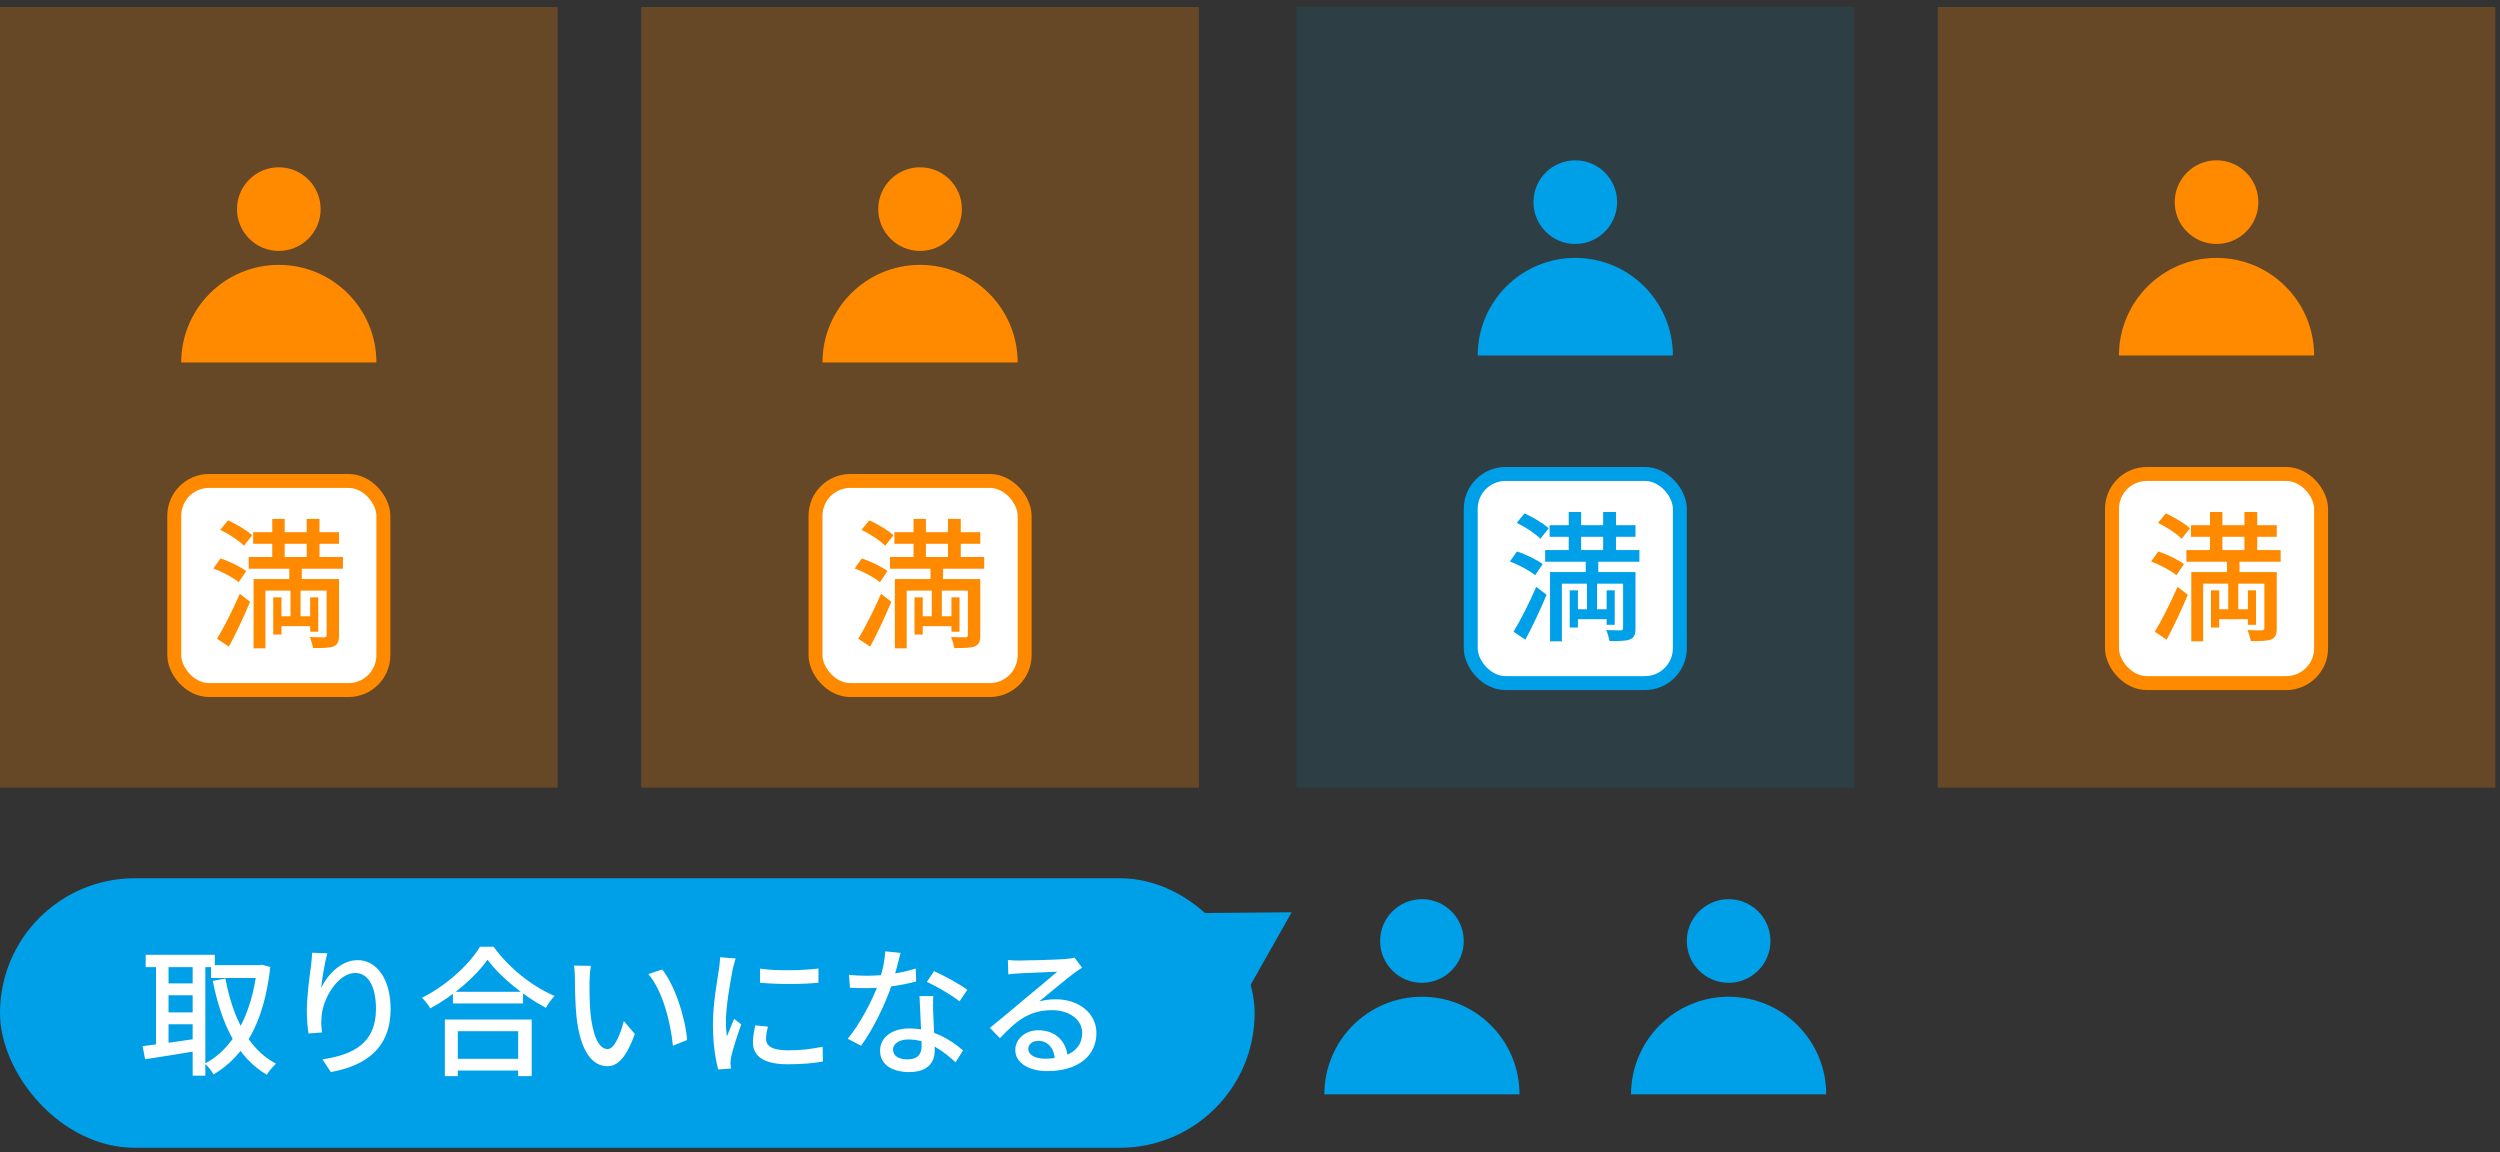
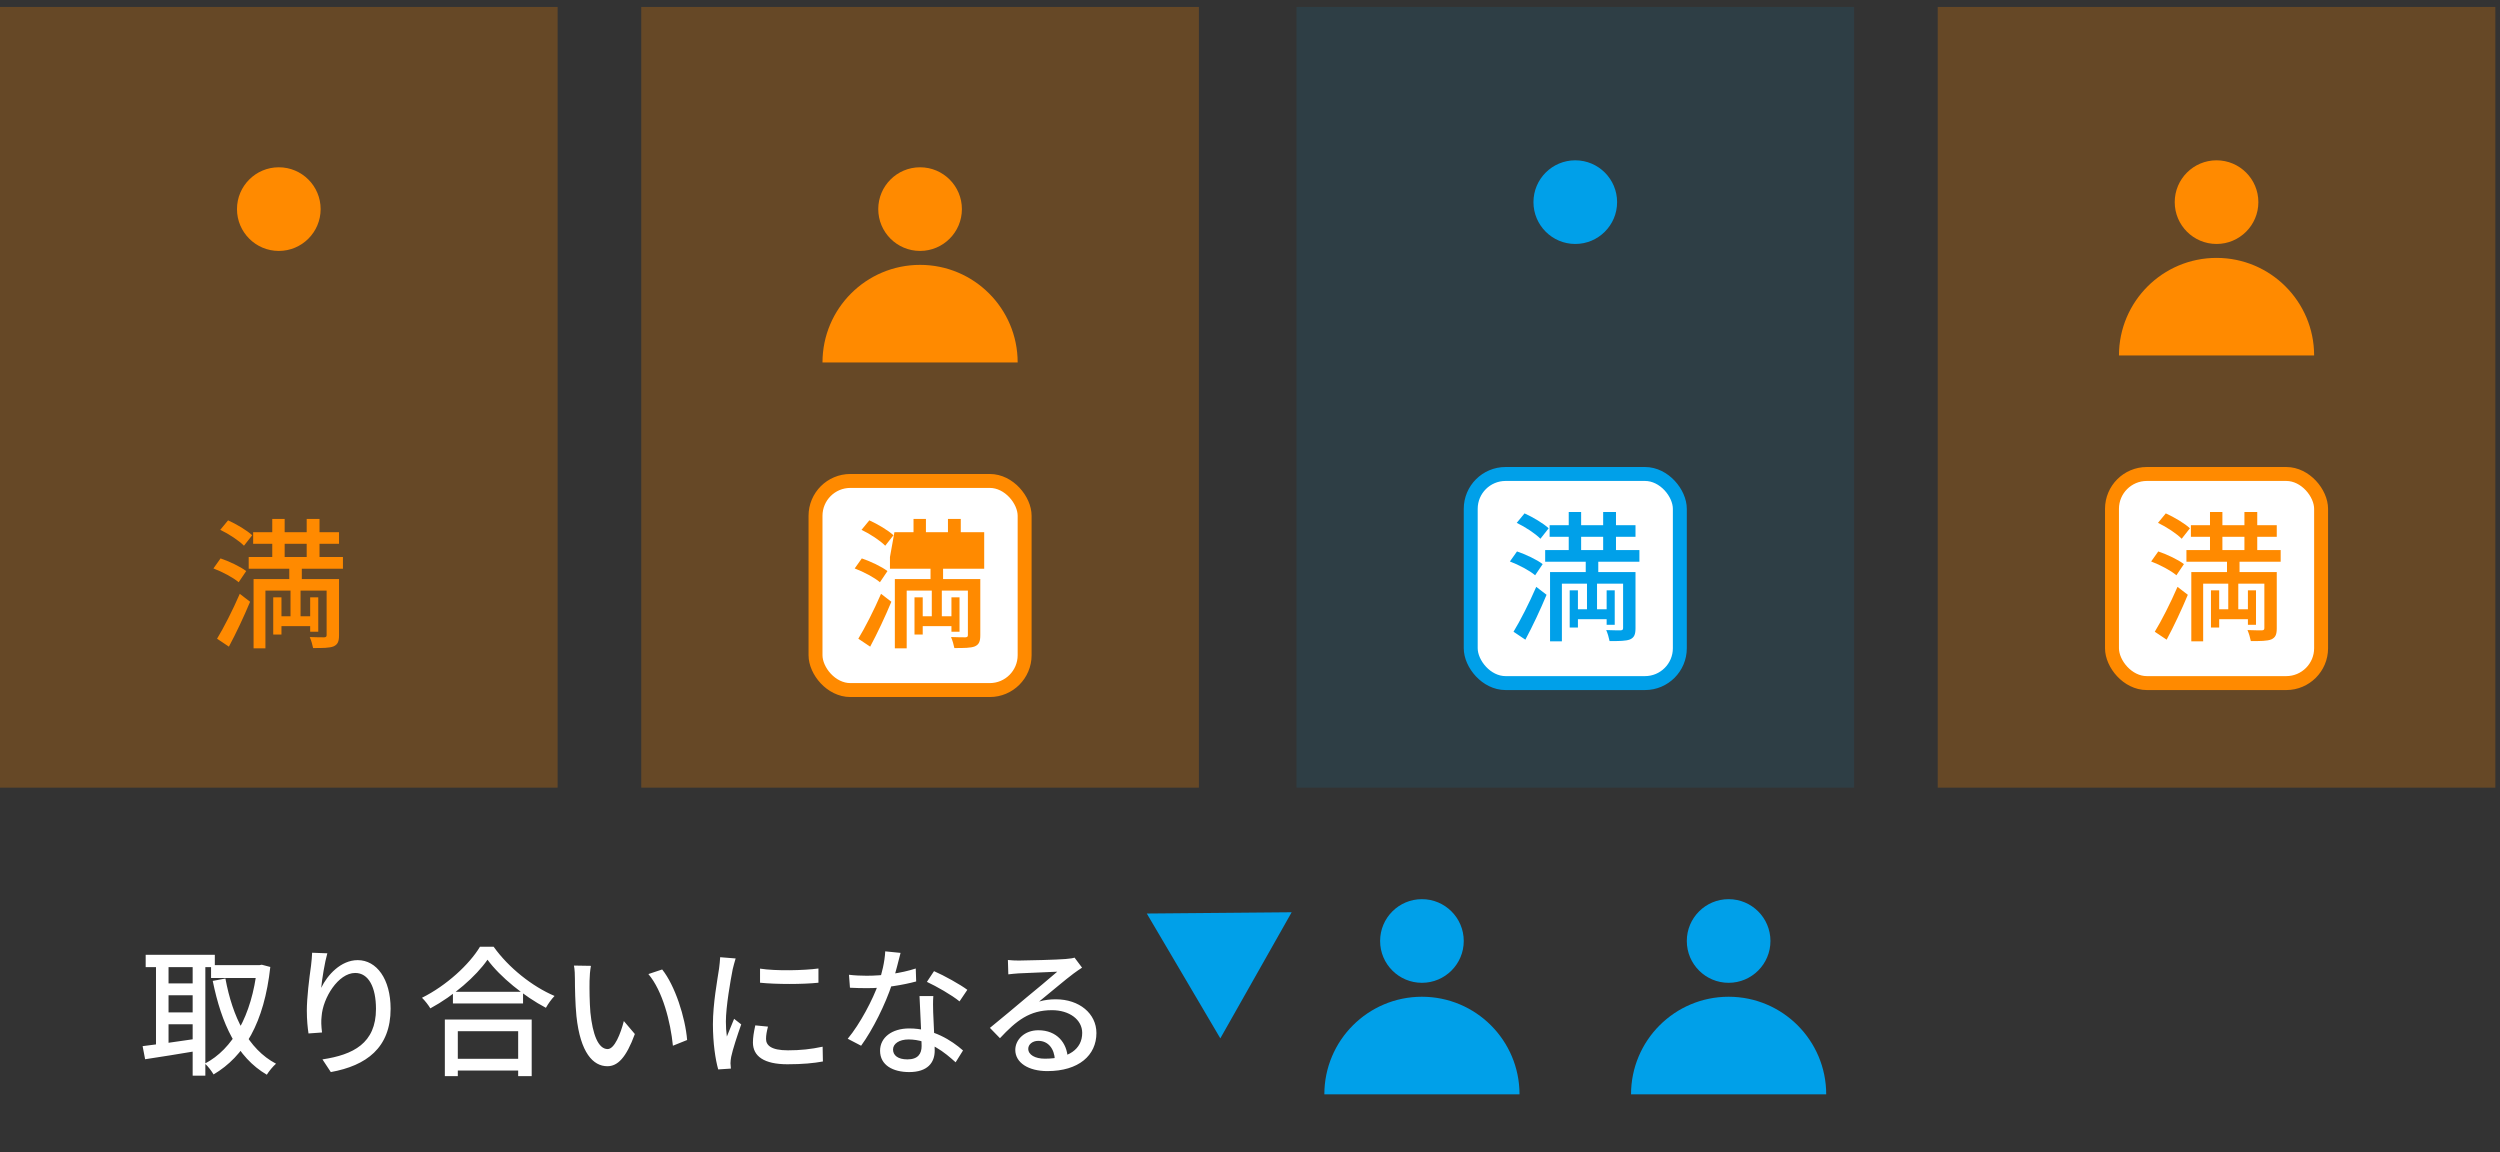
<svg xmlns="http://www.w3.org/2000/svg" width="269" height="124" viewBox="0 0 269 124" fill="none">
  <rect x="0" y="0" width="269" height="124" fill="#333333" stroke="none" />
  <rect y="0.75" width="60" height="84" fill="#FF8A00" fill-opacity="0.25" />
  <circle cx="30" cy="22.5" r="4.5" fill="#FF8A00" />
-   <path d="M40.5 39C35.25 39 35.799 39 30 39C24.201 39 24.094 39 19.5 39C19.5 33.201 24.201 28.5 30 28.5C35.799 28.5 40.5 33.201 40.5 39Z" fill="#FF8A00" />
-   <rect x="18.75" y="51.75" width="22.5" height="22.5" rx="3.75" fill="white" />
-   <rect x="18.75" y="51.75" width="22.5" height="22.5" rx="3.75" stroke="#FF8A00" stroke-width="1.5" />
  <path d="M27.24 57.265H36.48V58.51H27.24V57.265ZM26.76 59.935H36.9V61.195H26.76V59.935ZM29.835 66.31H33.84V67.375H29.835V66.31ZM29.295 55.84H30.63V60.985H29.295V55.84ZM33 55.84H34.38V60.985H33V55.84ZM29.4 64.27H30.285V68.275H29.4V64.27ZM33.375 64.27H34.245V67.975H33.375V64.27ZM35.145 62.305H36.48V68.335C36.48 68.995 36.36 69.34 35.895 69.55C35.445 69.73 34.725 69.73 33.69 69.73C33.63 69.4 33.48 68.89 33.33 68.545C34.02 68.575 34.695 68.575 34.89 68.575C35.085 68.56 35.145 68.5 35.145 68.32V62.305ZM27.285 62.305H35.67V63.55H28.56V69.76H27.285V62.305ZM23.7 57.01L24.54 55.99C25.44 56.395 26.58 57.07 27.135 57.595L26.25 58.72C25.725 58.18 24.615 57.445 23.7 57.01ZM22.965 61.165L23.73 60.085C24.66 60.4 25.875 60.97 26.49 61.45L25.68 62.65C25.11 62.155 23.925 61.525 22.965 61.165ZM23.355 68.725C24.06 67.57 25.05 65.635 25.8 63.895L26.91 64.75C26.25 66.34 25.395 68.155 24.63 69.58L23.355 68.725ZM31.125 60.79H32.475V63.22H32.34V67.03H31.26V63.22H31.125V60.79Z" fill="#FF8A00" />
  <rect x="69" y="0.75" width="60" height="84" fill="#FF8A00" fill-opacity="0.25" />
  <circle cx="99" cy="22.5" r="4.5" fill="#FF8A00" />
  <path d="M109.5 39C104.25 39 104.799 39 99 39C93.201 39 93.094 39 88.5 39C88.5 33.201 93.201 28.5 99 28.5C104.799 28.5 109.5 33.201 109.5 39Z" fill="#FF8A00" />
  <rect x="87.75" y="51.75" width="22.5" height="22.5" rx="3.75" fill="white" />
  <rect x="87.75" y="51.75" width="22.5" height="22.5" rx="3.75" stroke="#FF8A00" stroke-width="1.5" />
-   <path d="M96.24 57.265H105.48V58.51H96.24V57.265ZM95.76 59.935H105.9V61.195H95.76V59.935ZM98.835 66.31H102.84V67.375H98.835V66.31ZM98.295 55.84H99.63V60.985H98.295V55.84ZM102 55.84H103.38V60.985H102V55.84ZM98.4 64.27H99.285V68.275H98.4V64.27ZM102.375 64.27H103.245V67.975H102.375V64.27ZM104.145 62.305H105.48V68.335C105.48 68.995 105.36 69.34 104.895 69.55C104.445 69.73 103.725 69.73 102.69 69.73C102.63 69.4 102.48 68.89 102.33 68.545C103.02 68.575 103.695 68.575 103.89 68.575C104.085 68.56 104.145 68.5 104.145 68.32V62.305ZM96.285 62.305H104.67V63.55H97.56V69.76H96.285V62.305ZM92.7 57.01L93.54 55.99C94.44 56.395 95.58 57.07 96.135 57.595L95.25 58.72C94.725 58.18 93.615 57.445 92.7 57.01ZM91.965 61.165L92.73 60.085C93.66 60.4 94.875 60.97 95.49 61.45L94.68 62.65C94.11 62.155 92.925 61.525 91.965 61.165ZM92.355 68.725C93.06 67.57 94.05 65.635 94.8 63.895L95.91 64.75C95.25 66.34 94.395 68.155 93.63 69.58L92.355 68.725ZM100.125 60.79H101.475V63.22H101.34V67.03H100.26V63.22H100.125V60.79Z" fill="#FF8A00" />
+   <path d="M96.24 57.265H105.48V58.51H96.24V57.265ZH105.9V61.195H95.76V59.935ZM98.835 66.31H102.84V67.375H98.835V66.31ZM98.295 55.84H99.63V60.985H98.295V55.84ZM102 55.84H103.38V60.985H102V55.84ZM98.4 64.27H99.285V68.275H98.4V64.27ZM102.375 64.27H103.245V67.975H102.375V64.27ZM104.145 62.305H105.48V68.335C105.48 68.995 105.36 69.34 104.895 69.55C104.445 69.73 103.725 69.73 102.69 69.73C102.63 69.4 102.48 68.89 102.33 68.545C103.02 68.575 103.695 68.575 103.89 68.575C104.085 68.56 104.145 68.5 104.145 68.32V62.305ZM96.285 62.305H104.67V63.55H97.56V69.76H96.285V62.305ZM92.7 57.01L93.54 55.99C94.44 56.395 95.58 57.07 96.135 57.595L95.25 58.72C94.725 58.18 93.615 57.445 92.7 57.01ZM91.965 61.165L92.73 60.085C93.66 60.4 94.875 60.97 95.49 61.45L94.68 62.65C94.11 62.155 92.925 61.525 91.965 61.165ZM92.355 68.725C93.06 67.57 94.05 65.635 94.8 63.895L95.91 64.75C95.25 66.34 94.395 68.155 93.63 69.58L92.355 68.725ZM100.125 60.79H101.475V63.22H101.34V67.03H100.26V63.22H100.125V60.79Z" fill="#FF8A00" />
  <rect x="139.5" y="0.75" width="60" height="84" fill="#00A0E9" fill-opacity="0.1" />
  <circle cx="186" cy="101.25" r="4.5" fill="#00A0E9" />
  <path d="M196.5 117.75C191.25 117.75 191.799 117.75 186 117.75C180.201 117.75 180.094 117.75 175.5 117.75C175.5 111.951 180.201 107.25 186 107.25C191.799 107.25 196.5 111.951 196.5 117.75Z" fill="#00A0E9" />
  <circle cx="153" cy="101.25" r="4.5" fill="#00A0E9" />
  <path d="M163.5 117.75C158.25 117.75 158.799 117.75 153 117.75C147.201 117.75 147.094 117.75 142.5 117.75C142.5 111.951 147.201 107.25 153 107.25C158.799 107.25 163.5 111.951 163.5 117.75Z" fill="#00A0E9" />
  <circle cx="169.5" cy="21.75" r="4.5" fill="#00A0E9" />
-   <path d="M180 38.25C174.75 38.25 175.299 38.25 169.5 38.25C163.701 38.25 163.594 38.25 159 38.25C159 32.451 163.701 27.75 169.5 27.75C175.299 27.75 180 32.451 180 38.25Z" fill="#00A0E9" />
  <rect x="158.25" y="51" width="22.5" height="22.5" rx="3.75" fill="white" />
  <rect x="158.25" y="51" width="22.5" height="22.5" rx="3.75" stroke="#00A0E9" stroke-width="1.5" />
  <path d="M166.74 56.515H175.98V57.76H166.74V56.515ZM166.26 59.185H176.4V60.445H166.26V59.185ZM169.335 65.56H173.34V66.625H169.335V65.56ZM168.795 55.09H170.13V60.235H168.795V55.09ZM172.5 55.09H173.88V60.235H172.5V55.09ZM168.9 63.52H169.785V67.525H168.9V63.52ZM172.875 63.52H173.745V67.225H172.875V63.52ZM174.645 61.555H175.98V67.585C175.98 68.245 175.86 68.59 175.395 68.8C174.945 68.98 174.225 68.98 173.19 68.98C173.13 68.65 172.98 68.14 172.83 67.795C173.52 67.825 174.195 67.825 174.39 67.825C174.585 67.81 174.645 67.75 174.645 67.57V61.555ZM166.785 61.555H175.17V62.8H168.06V69.01H166.785V61.555ZM163.2 56.26L164.04 55.24C164.94 55.645 166.08 56.32 166.635 56.845L165.75 57.97C165.225 57.43 164.115 56.695 163.2 56.26ZM162.465 60.415L163.23 59.335C164.16 59.65 165.375 60.22 165.99 60.7L165.18 61.9C164.61 61.405 163.425 60.775 162.465 60.415ZM162.855 67.975C163.56 66.82 164.55 64.885 165.3 63.145L166.41 64C165.75 65.59 164.895 67.405 164.13 68.83L162.855 67.975ZM170.625 60.04H171.975V62.47H171.84V66.28H170.76V62.47H170.625V60.04Z" fill="#00A0E9" />
  <rect x="208.5" y="0.75" width="60" height="84" fill="#FF8A00" fill-opacity="0.25" />
  <circle cx="238.5" cy="21.75" r="4.5" fill="#FF8A00" />
  <path d="M249 38.25C243.75 38.25 244.299 38.25 238.5 38.25C232.701 38.25 232.594 38.25 228 38.25C228 32.451 232.701 27.75 238.5 27.75C244.299 27.75 249 32.451 249 38.25Z" fill="#FF8A00" />
  <rect x="227.25" y="51" width="22.5" height="22.5" rx="3.75" fill="white" />
  <rect x="227.25" y="51" width="22.5" height="22.5" rx="3.75" stroke="#FF8A00" stroke-width="1.5" />
  <path d="M235.74 56.515H244.98V57.76H235.74V56.515ZM235.26 59.185H245.4V60.445H235.26V59.185ZM238.335 65.56H242.34V66.625H238.335V65.56ZM237.795 55.09H239.13V60.235H237.795V55.09ZM241.5 55.09H242.88V60.235H241.5V55.09ZM237.9 63.52H238.785V67.525H237.9V63.52ZM241.875 63.52H242.745V67.225H241.875V63.52ZM243.645 61.555H244.98V67.585C244.98 68.245 244.86 68.59 244.395 68.8C243.945 68.98 243.225 68.98 242.19 68.98C242.13 68.65 241.98 68.14 241.83 67.795C242.52 67.825 243.195 67.825 243.39 67.825C243.585 67.81 243.645 67.75 243.645 67.57V61.555ZM235.785 61.555H244.17V62.8H237.06V69.01H235.785V61.555ZM232.2 56.26L233.04 55.24C233.94 55.645 235.08 56.32 235.635 56.845L234.75 57.97C234.225 57.43 233.115 56.695 232.2 56.26ZM231.465 60.415L232.23 59.335C233.16 59.65 234.375 60.22 234.99 60.7L234.18 61.9C233.61 61.405 232.425 60.775 231.465 60.415ZM231.855 67.975C232.56 66.82 233.55 64.885 234.3 63.145L235.41 64C234.75 65.59 233.895 67.405 233.13 68.83L231.855 67.975ZM239.625 60.04H240.975V62.47H240.84V66.28H239.76V62.47H239.625V60.04Z" fill="#FF8A00" />
-   <rect y="94.5" width="135" height="29" rx="14.5" fill="#00A0E9" />
  <path d="M22.71 103.85H28.065V105.23H22.71V103.85ZM15.675 102.74H23.115V104.06H15.675V102.74ZM17.535 105.815H21.3V107.09H17.535V105.815ZM17.535 108.935H21.3V110.21H17.535V108.935ZM27.66 103.85H27.915L28.17 103.805L29.085 104.045C28.425 110.06 26.28 113.66 22.98 115.61C22.77 115.25 22.365 114.71 22.05 114.44C25.02 112.895 27.09 109.295 27.66 104.165V103.85ZM24.255 105.29C25.02 109.43 26.7 112.88 29.7 114.455C29.385 114.725 28.935 115.265 28.71 115.64C25.5 113.765 23.835 110.18 22.89 105.545L24.255 105.29ZM16.785 103.265H18.135V113.03H16.785V103.265ZM20.73 103.265H22.095V115.745H20.73V103.265ZM15.345 112.565C16.83 112.385 19.08 112.085 21.24 111.755L21.315 113.06C19.305 113.405 17.175 113.735 15.615 113.975L15.345 112.565ZM35.22 102.575C34.95 103.52 34.65 105.335 34.56 106.295C35.22 104.915 36.675 103.31 38.49 103.31C40.515 103.31 42.03 105.335 42.03 108.545C42.03 112.745 39.42 114.665 35.595 115.355L34.695 113.99C37.995 113.495 40.455 112.265 40.455 108.56C40.455 106.22 39.66 104.69 38.22 104.69C36.39 104.69 34.74 107.39 34.605 109.355C34.545 109.865 34.56 110.36 34.65 111.095L33.195 111.2C33.105 110.615 33.015 109.745 33.015 108.755C33.015 107.345 33.27 105.29 33.465 103.925C33.525 103.43 33.57 102.92 33.585 102.515L35.22 102.575ZM48.735 106.715H56.28V107.975H48.735V106.715ZM48.495 113.93H56.415V115.19H48.495V113.93ZM47.865 109.7H57.21V115.79H55.755V110.96H49.26V115.79H47.865V109.7ZM52.455 103.265C51.21 105.065 48.825 107.135 46.305 108.5C46.11 108.17 45.72 107.66 45.405 107.36C48.03 106.055 50.505 103.775 51.645 101.87H53.115C54.735 104.135 57.27 106.145 59.67 107.165C59.325 107.525 58.98 108.005 58.74 108.44C56.4 107.21 53.82 105.125 52.455 103.265ZM63.585 103.925C63.495 104.36 63.435 105.14 63.435 105.545C63.42 106.505 63.435 107.765 63.525 108.935C63.765 111.29 64.365 112.88 65.385 112.88C66.12 112.88 66.78 111.23 67.125 109.865L68.31 111.26C67.365 113.84 66.45 114.725 65.355 114.725C63.825 114.725 62.445 113.285 62.025 109.34C61.89 108.005 61.86 106.205 61.86 105.32C61.86 104.945 61.845 104.3 61.755 103.895L63.585 103.925ZM71.25 104.315C72.63 106.04 73.74 109.475 73.935 111.905L72.405 112.52C72.15 109.94 71.295 106.61 69.765 104.81L71.25 104.315ZM81.78 104.225C83.505 104.495 86.52 104.42 88.065 104.21V105.74C86.355 105.92 83.535 105.92 81.78 105.74V104.225ZM82.635 110.465C82.5 110.99 82.425 111.38 82.425 111.785C82.425 112.46 82.95 113.015 84.78 113.015C86.115 113.015 87.255 112.895 88.515 112.625L88.545 114.215C87.585 114.395 86.355 114.515 84.735 114.515C82.2 114.515 81.015 113.645 81.015 112.175C81.015 111.635 81.105 111.08 81.27 110.33L82.635 110.465ZM79.155 103.13C79.065 103.415 78.9 104.015 78.84 104.285C78.6 105.5 78.105 108.32 78.105 109.925C78.105 110.465 78.135 110.99 78.21 111.53C78.45 110.93 78.75 110.195 78.99 109.625L79.755 110.225C79.35 111.365 78.825 112.97 78.675 113.72C78.63 113.945 78.6 114.245 78.6 114.41C78.615 114.575 78.63 114.8 78.645 114.98L77.28 115.07C76.98 114.02 76.71 112.25 76.71 110.21C76.71 107.99 77.19 105.44 77.37 104.225C77.415 103.85 77.475 103.385 77.49 102.995L79.155 103.13ZM91.35 104.885C91.95 104.96 92.655 104.99 93.255 104.99C94.98 104.99 96.93 104.735 98.535 104.21L98.58 105.605C97.185 105.98 95.13 106.34 93.27 106.325C92.685 106.325 92.055 106.31 91.455 106.28L91.35 104.885ZM96.9 102.53C96.705 103.28 96.36 104.72 95.985 105.875C95.28 108.035 93.915 110.795 92.655 112.52L91.215 111.77C92.55 110.165 93.93 107.525 94.53 105.815C94.875 104.81 95.205 103.46 95.25 102.365L96.9 102.53ZM100.425 107.18C100.38 107.795 100.395 108.335 100.41 108.92C100.44 109.865 100.575 112.115 100.575 113.045C100.575 114.335 99.81 115.355 97.83 115.355C96.09 115.355 94.695 114.62 94.695 113.06C94.695 111.635 95.97 110.66 97.83 110.66C100.395 110.66 102.375 111.935 103.62 113.03L102.825 114.305C101.7 113.285 99.99 111.845 97.755 111.845C96.75 111.845 96.09 112.31 96.09 112.925C96.09 113.555 96.615 113.99 97.635 113.99C98.79 113.99 99.165 113.375 99.165 112.55C99.165 111.515 99 108.8 98.94 107.18H100.425ZM103.245 107.75C102.405 107.06 100.74 106.115 99.735 105.65L100.5 104.495C101.58 104.96 103.35 105.95 104.085 106.505L103.245 107.75ZM108.45 103.295C108.825 103.34 109.29 103.355 109.635 103.355C110.43 103.355 113.835 103.265 114.66 103.19C115.185 103.145 115.455 103.1 115.62 103.04L116.43 104.12C116.13 104.33 115.8 104.525 115.5 104.765C114.72 105.335 112.89 106.895 111.81 107.765C112.425 107.585 113.025 107.525 113.61 107.525C116.13 107.525 117.975 109.055 117.975 111.155C117.975 113.555 116.07 115.25 112.695 115.25C110.64 115.25 109.245 114.335 109.245 112.97C109.245 111.86 110.25 110.855 111.72 110.855C113.745 110.855 114.81 112.25 114.885 113.825L113.505 114.035C113.445 112.835 112.785 111.995 111.72 111.995C111.09 111.995 110.64 112.385 110.64 112.85C110.64 113.495 111.375 113.915 112.425 113.915C114.975 113.915 116.445 112.895 116.445 111.14C116.445 109.715 115.065 108.695 113.19 108.695C110.775 108.695 109.365 109.82 107.595 111.71L106.515 110.6C107.685 109.655 109.56 108.08 110.43 107.345C111.27 106.655 113.01 105.215 113.76 104.555C112.98 104.585 110.385 104.69 109.59 104.735C109.23 104.765 108.825 104.795 108.495 104.84L108.45 103.295Z" fill="white" />
  <path d="M138.983 98.159L131.307 111.727L123.395 98.296L138.983 98.159Z" fill="#00A0E9" />
</svg>